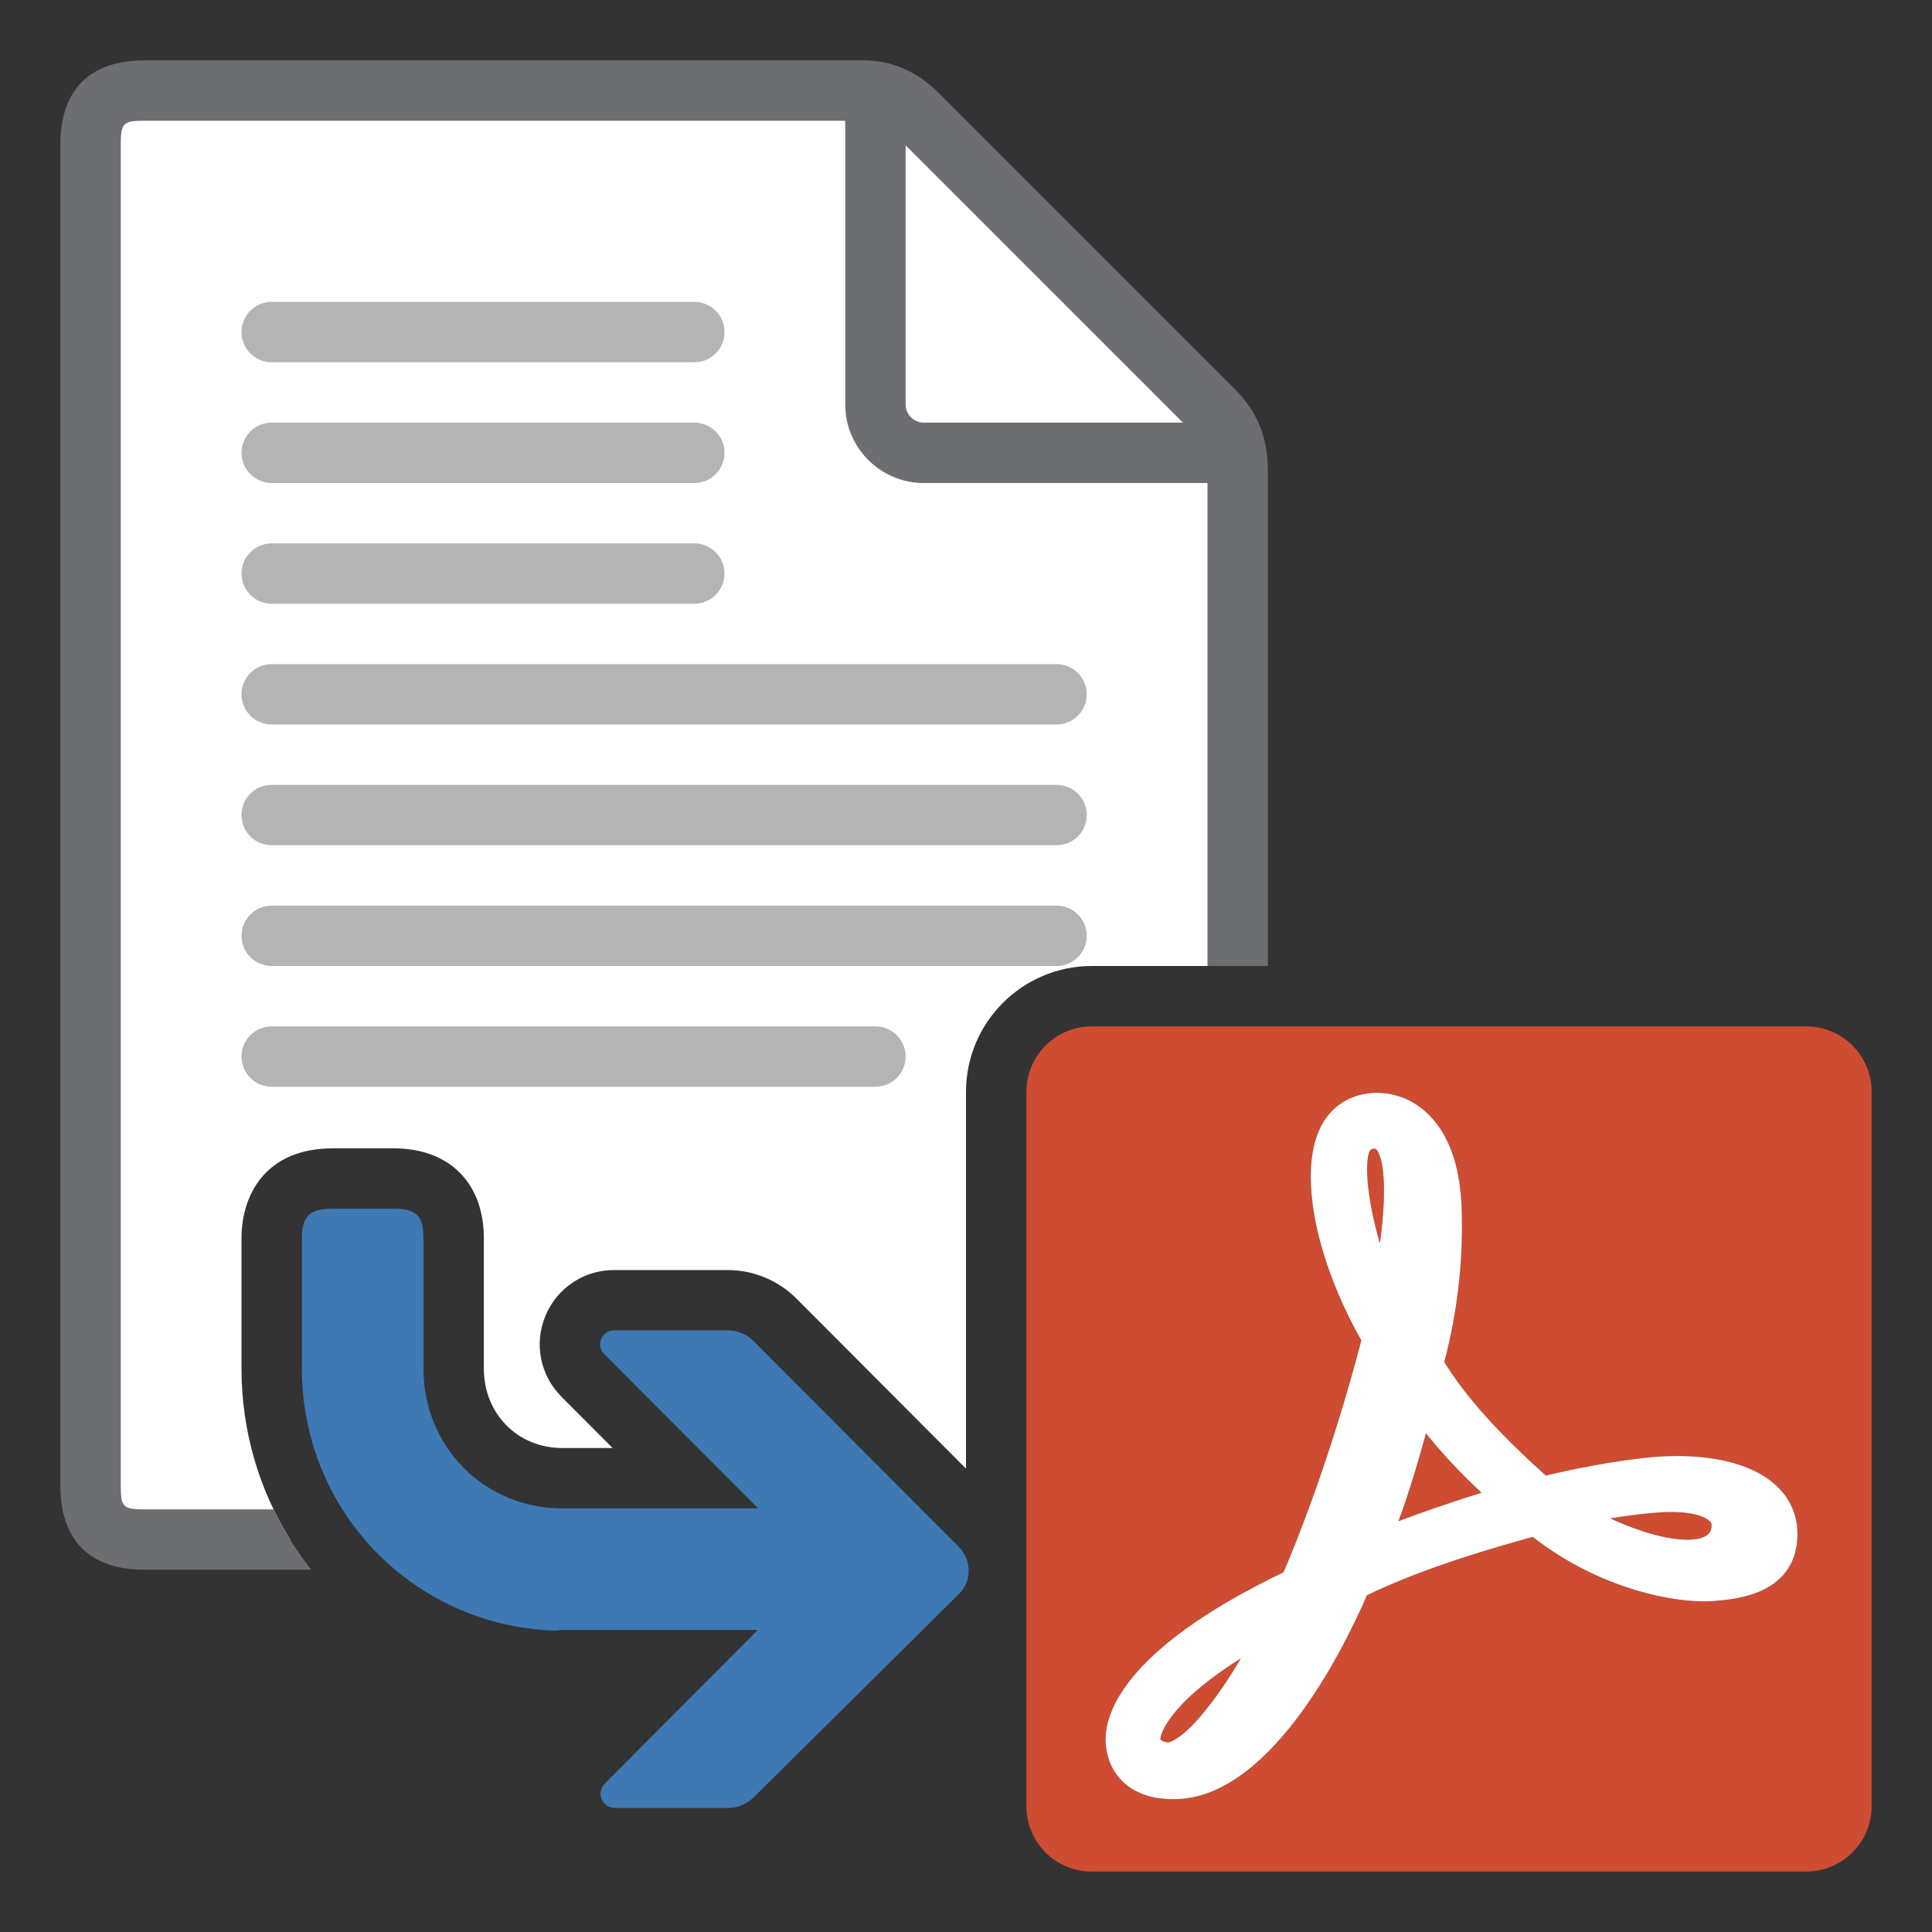
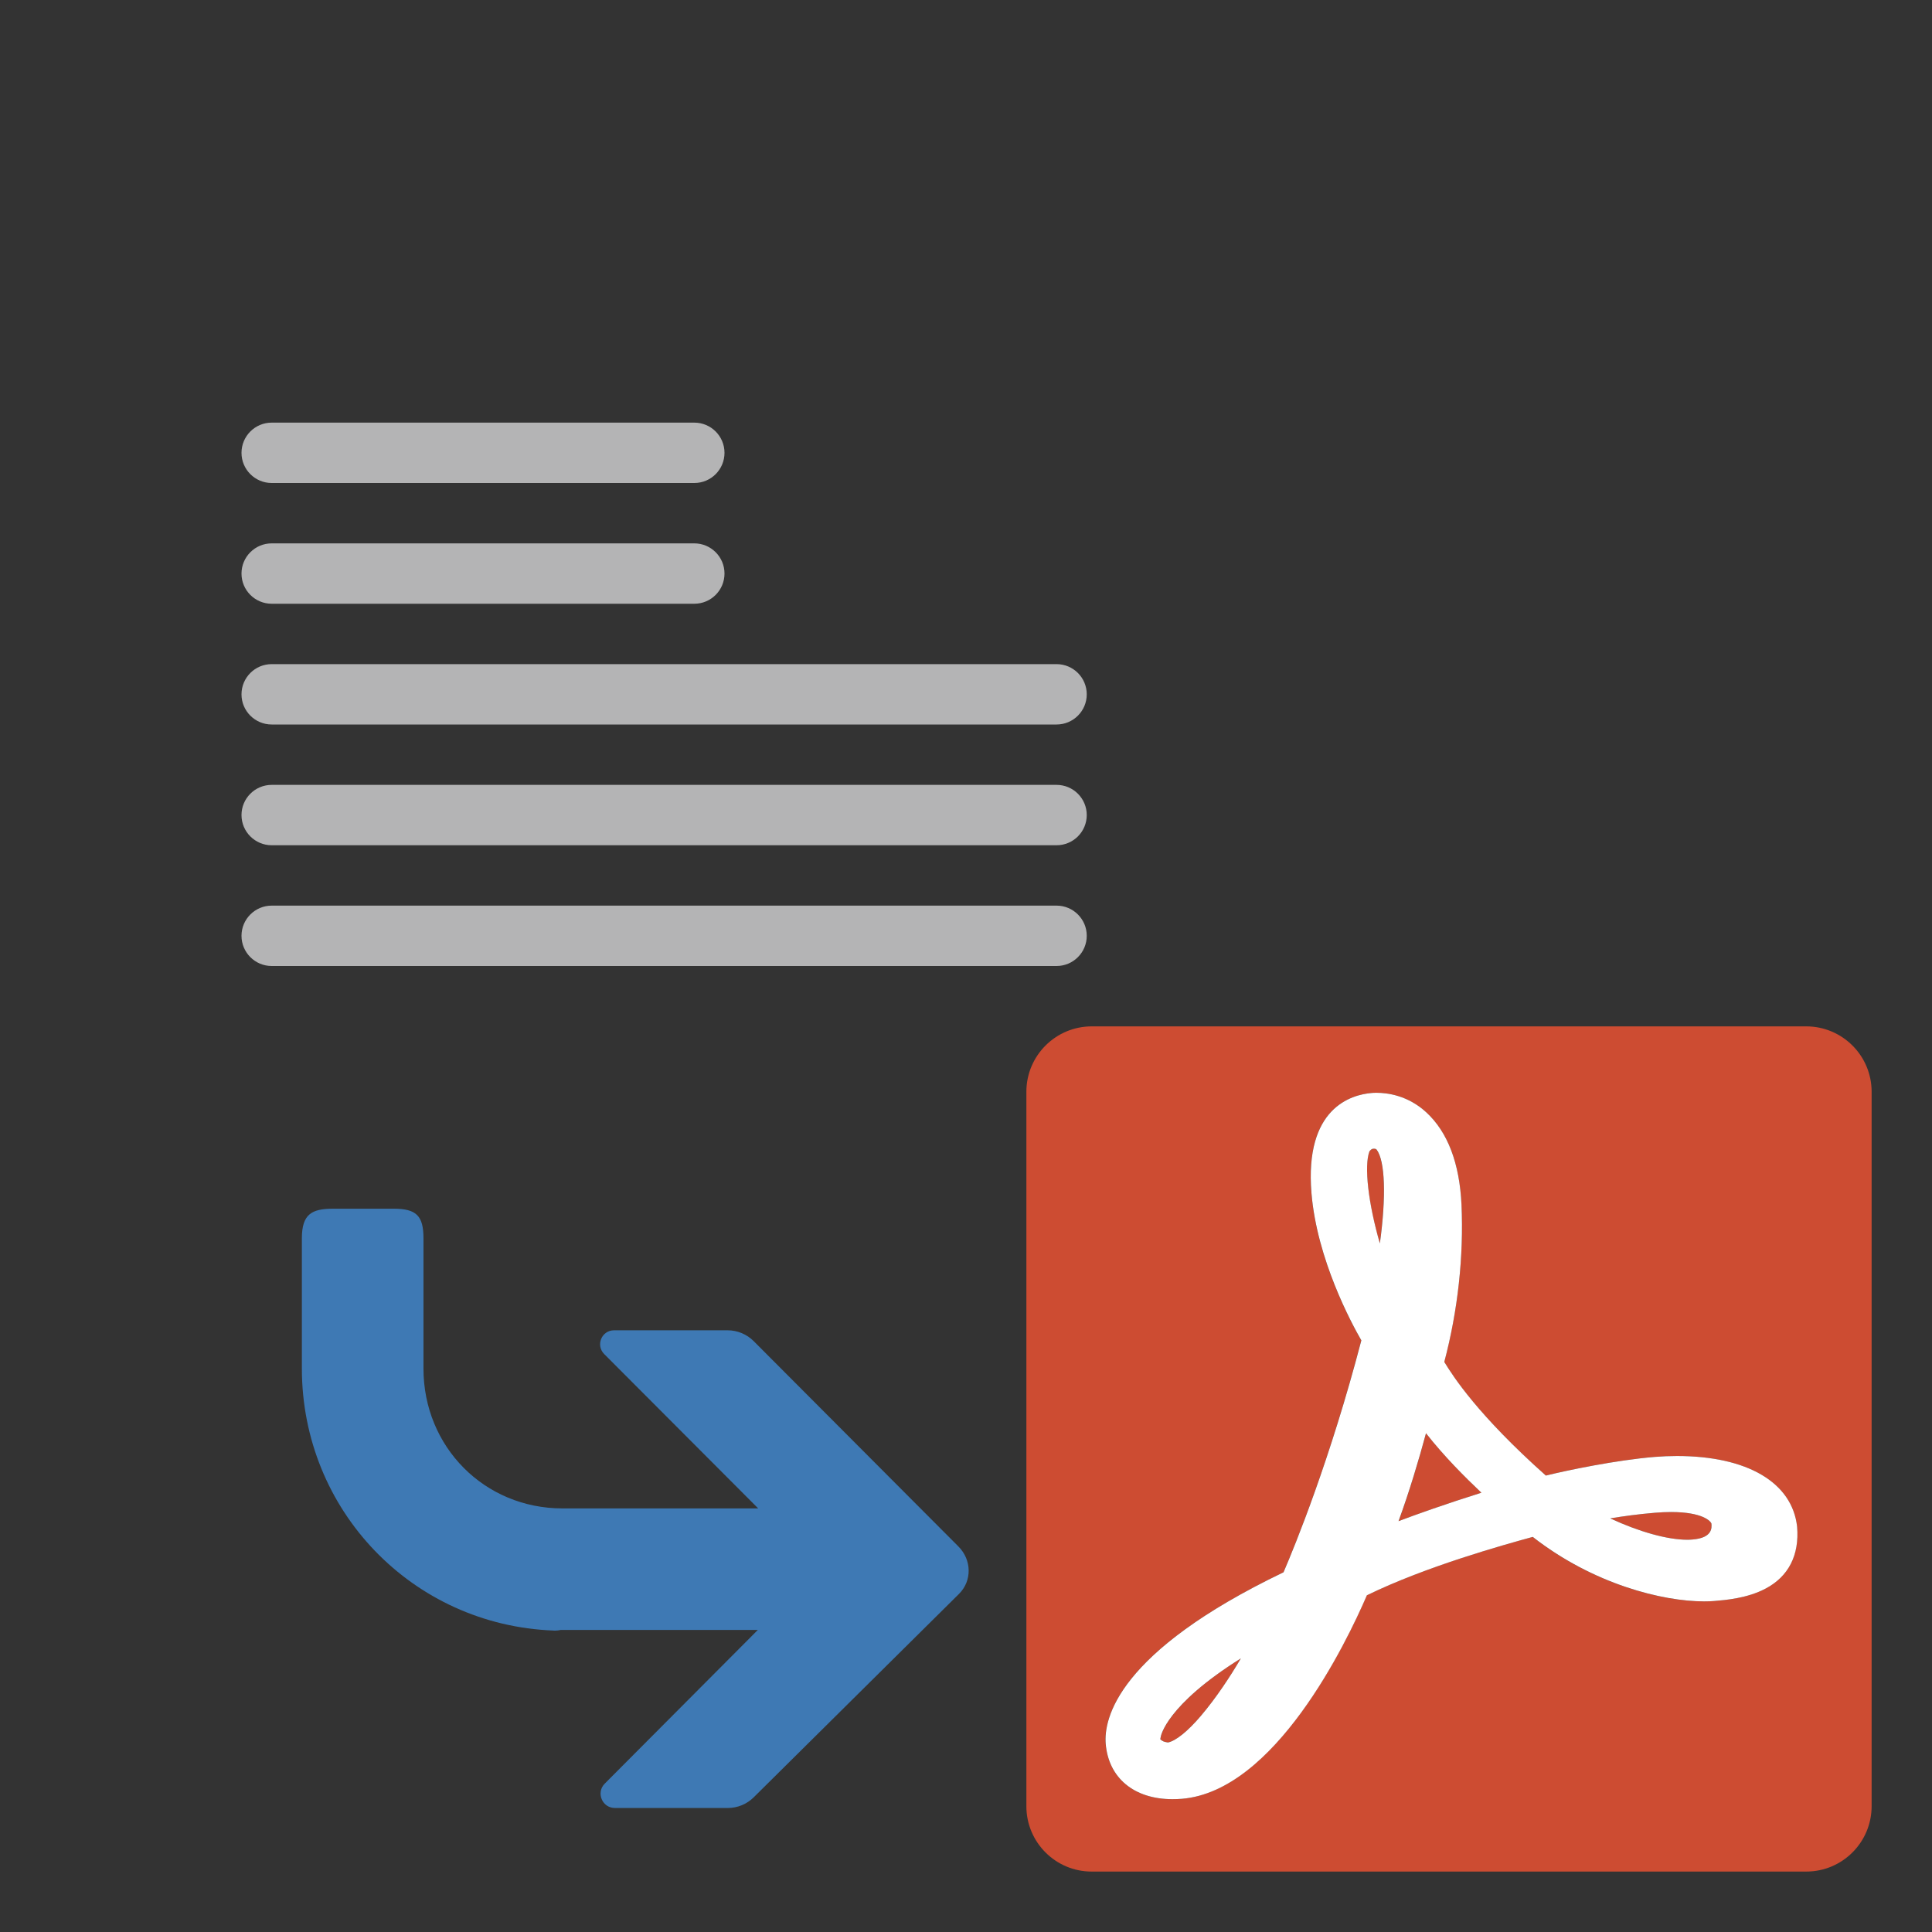
<svg xmlns="http://www.w3.org/2000/svg" enable-background="new 0 0 32 32" height="32px" id="Layer_1" version="1.1" viewBox="0 0 32 32" width="32px" xml:space="preserve">
  <rect x="0" y="0" width="32" height="32" fill="#333333" stroke="none" />
  <g id="icon">
    <g>
-       <path d="M4,22.667v-2.157c0,-0.72,0.398,-1.49,1.515,-1.49h1.005c0.921,0,1.494,0.571,1.494,1.49v2.157c0,0.751,0.56,1.317,1.302,1.317h0.831l-0.848,-0.85c-0.352,-0.354,-0.457,-0.88,-0.265,-1.34c0.191,-0.461,0.637,-0.758,1.136,-0.758h1.883c0.424,0,0.839,0.172,1.139,0.473L16,24.325v-6.242c0,-1.149,0.935,-2.083,2.083,-2.083H20.5c0,-4.055,0,-8.048,0,-8.2c0,-0.45,-0.147,-0.747,-0.4,-1c-1.484,-1.484,-4.601,-4.601,-4.9,-4.9C14.85,1.55,14.537,1.5,14.3,1.5S2.4,1.5,2.4,1.5c-0.635,0,-0.9,0.259,-0.9,0.9v22.2c0,0.641,0.265,0.9,0.9,0.9h2.406C4.295,24.679,4,23.708,4,22.667z" fill="#FFFFFF" fill-rule="evenodd" />
-       <path d="M4.531,25H2.4c-0.363,0,-0.4,-0.037,-0.4,-0.4V2.4c0,-0.363,0.037,-0.4,0.4,-0.4h11.6v4.7c0,0.717,0.583,1.3,1.3,1.3h4.7v8h1V7.8c0,-0.551,-0.174,-0.981,-0.546,-1.354l-4.9,-4.9C15.186,1.179,14.776,1,14.3,1H2.4c-0.916,0,-1.4,0.484,-1.4,1.4v22.2c0,0.916,0.484,1.4,1.4,1.4h2.757C4.913,25.693,4.703,25.357,4.531,25zM15,2.407L19.593,7H15.3c-0.165,0,-0.3,-0.135,-0.3,-0.3V2.407z" fill="#6D6E71" />
-     </g>
+       </g>
    <g>
      <path d="M4.5,10h7c0.276,0,0.5,-0.224,0.5,-0.5s-0.224,-0.5,-0.5,-0.5H4.5c-0.276,0,-0.5,0.224,-0.5,0.5S4.224,10,4.5,10z" fill="#B4B4B5" />
-       <path d="M4.5,6h7c0.276,0,0.5,-0.224,0.5,-0.5s-0.224,-0.5,-0.5,-0.5H4.5c-0.276,0,-0.5,0.224,-0.5,0.5S4.224,6,4.5,6z" fill="#B4B4B5" />
      <path d="M4.5,12h13c0.276,0,0.5,-0.224,0.5,-0.5s-0.224,-0.5,-0.5,-0.5H4.5c-0.276,0,-0.5,0.224,-0.5,0.5S4.224,12,4.5,12z" fill="#B4B4B5" />
      <path d="M4.5,8h7c0.276,0,0.5,-0.224,0.5,-0.5s-0.224,-0.5,-0.5,-0.5H4.5c-0.276,0,-0.5,0.224,-0.5,0.5S4.224,8,4.5,8z" fill="#B4B4B5" />
-       <path d="M4.5,18h10c0.276,0,0.5,-0.224,0.5,-0.5s-0.224,-0.5,-0.5,-0.5H4.5c-0.276,0,-0.5,0.224,-0.5,0.5S4.224,18,4.5,18z" fill="#B4B4B5" />
      <path d="M4.5,14h13c0.276,0,0.5,-0.224,0.5,-0.5s-0.224,-0.5,-0.5,-0.5H4.5c-0.276,0,-0.5,0.224,-0.5,0.5S4.224,14,4.5,14z" fill="#B4B4B5" />
      <path d="M4.5,16h13c0.276,0,0.5,-0.224,0.5,-0.5s-0.224,-0.5,-0.5,-0.5H4.5c-0.276,0,-0.5,0.224,-0.5,0.5S4.224,16,4.5,16z" fill="#B4B4B5" />
    </g>
    <path d="M24.538,24.724c-0.603,0.189,-1.071,0.357,-1.373,0.471c0.175,-0.475,0.341,-1.032,0.455,-1.456C23.922,24.125,24.265,24.467,24.538,24.724zM22.76,19.026l-0.012,0.001c-0.019,0.002,-0.03,0.003,-0.066,0.042c-0.093,0.244,-0.019,0.867,0.172,1.527c0.106,-0.776,0.088,-1.365,-0.054,-1.554C22.782,19.027,22.773,19.026,22.76,19.026zM19.227,28.766l-0.003,0.015c-0.003,0.011,-0.004,0.02,-0.006,0.027c0.041,0.037,0.067,0.042,0.11,0.05l0.017,0.003c0.129,-0.025,0.33,-0.187,0.544,-0.439c0.258,-0.304,0.486,-0.652,0.664,-0.954C19.309,28.248,19.227,28.761,19.227,28.766zM27.677,25.044c-0.083,0,-0.173,0.004,-0.267,0.012c-0.278,0.023,-0.525,0.058,-0.74,0.093c0.475,0.221,0.946,0.354,1.276,0.354c0.031,0,0.06,-0.001,0.089,-0.004c0.331,-0.027,0.317,-0.197,0.312,-0.261C28.338,25.198,28.202,25.044,27.677,25.044zM31,18.083v11.833c0,0.598,-0.485,1.083,-1.083,1.083H18.083C17.485,31,17,30.515,17,29.917V18.083c0,-0.598,0.485,-1.083,1.083,-1.083h11.833C30.515,17,31,17.485,31,18.083zM29.765,25.288c-0.081,-0.734,-0.826,-1.172,-1.991,-1.172c-0.121,0,-0.245,0.005,-0.367,0.015c-0.643,0.053,-1.456,0.223,-1.804,0.309c-1.121,-0.999,-1.531,-1.634,-1.682,-1.882c0.225,-0.851,0.324,-1.75,0.285,-2.603c-0.031,-0.69,-0.228,-1.206,-0.585,-1.533c-0.305,-0.28,-0.645,-0.322,-0.821,-0.322c-0.033,0,-0.06,0.002,-0.08,0.003c-0.339,0.028,-1.116,0.246,-0.999,1.659c0.091,1.099,0.664,2.158,0.826,2.439c-0.515,1.974,-1.099,3.399,-1.289,3.841c-2.76,1.326,-2.979,2.429,-2.945,2.842c0.047,0.565,0.47,0.916,1.105,0.916c0.05,0,0.102,-0.002,0.155,-0.006c1.539,-0.127,2.717,-2.567,3.065,-3.371c0.979,-0.479,2.279,-0.839,2.747,-0.967c1.008,0.788,2.155,1.068,2.838,1.068c0.058,0,0.113,-0.002,0.164,-0.006c0.192,-0.016,0.55,-0.045,0.853,-0.205C29.622,26.111,29.804,25.758,29.765,25.288z" fill="#CD4C32" />
    <path d="M19.419,29.8c-0.635,0,-1.058,-0.351,-1.105,-0.916c-0.034,-0.414,0.185,-1.516,2.945,-2.842c0.19,-0.441,0.773,-1.866,1.289,-3.841c-0.162,-0.281,-0.735,-1.34,-0.826,-2.439c-0.117,-1.413,0.659,-1.631,0.999,-1.659c0.019,-0.002,0.046,-0.003,0.08,-0.003c0.176,0,0.516,0.042,0.821,0.322c0.356,0.327,0.553,0.843,0.585,1.533c0.038,0.853,-0.06,1.752,-0.285,2.603c0.151,0.248,0.561,0.883,1.682,1.882c0.349,-0.086,1.161,-0.256,1.804,-0.309c0.122,-0.01,0.246,-0.015,0.367,-0.015c1.165,0,1.91,0.438,1.991,1.172c0.039,0.47,-0.142,0.824,-0.524,1.025c-0.303,0.16,-0.661,0.189,-0.853,0.205c-0.051,0.004,-0.106,0.006,-0.164,0.006c-0.683,0,-1.831,-0.281,-2.838,-1.068c-0.468,0.128,-1.768,0.488,-2.747,0.967c-0.347,0.804,-1.526,3.244,-3.065,3.371C19.521,29.798,19.47,29.8,19.419,29.8zM19.218,28.808c0.041,0.037,0.067,0.042,0.11,0.05l0.017,0.003c0.129,-0.025,0.33,-0.187,0.544,-0.439c0.258,-0.304,0.486,-0.652,0.664,-0.954c-1.244,0.779,-1.326,1.292,-1.327,1.297l-0.003,0.015C19.221,28.793,19.22,28.801,19.218,28.808zM26.67,25.149c0.475,0.221,0.946,0.354,1.276,0.354l0,0c0.031,0,0.06,-0.001,0.089,-0.004c0.331,-0.027,0.317,-0.197,0.312,-0.261c-0.008,-0.04,-0.144,-0.194,-0.669,-0.194c-0.083,0,-0.173,0.004,-0.267,0.012C27.131,25.079,26.885,25.114,26.67,25.149zM23.619,23.739c-0.114,0.425,-0.28,0.981,-0.455,1.456c0.302,-0.114,0.77,-0.281,1.373,-0.471C24.265,24.467,23.922,24.125,23.619,23.739zM22.683,19.068c-0.093,0.244,-0.019,0.867,0.172,1.527c0.106,-0.776,0.088,-1.365,-0.054,-1.554c-0.018,-0.014,-0.028,-0.015,-0.041,-0.015l-0.012,0.001C22.729,19.028,22.718,19.029,22.683,19.068z" fill="#FFFFFF" />
    <path d="M12.055,29.946c0.16,0,0.314,-0.063,0.428,-0.176l3.402,-3.371c0.217,-0.217,0.211,-0.562,-0.011,-0.785l-3.391,-3.401c-0.114,-0.114,-0.269,-0.179,-0.43,-0.179h-1.883c-0.205,0,-0.307,0.247,-0.163,0.393l2.551,2.557H9.316c-1.291,0,-2.302,-1.018,-2.302,-2.317v-2.157c0,-0.373,-0.118,-0.49,-0.494,-0.49H5.515c-0.351,0,-0.515,0.09,-0.515,0.49v2.157c0,2.347,1.83,4.252,4.169,4.34l0.006,0.001l0.022,0c0.03,0,0.06,-0.004,0.089,-0.011h3.266l-2.535,2.545c-0.149,0.149,-0.043,0.404,0.168,0.404H12.055z" fill="#3E79B4" />
  </g>
</svg>